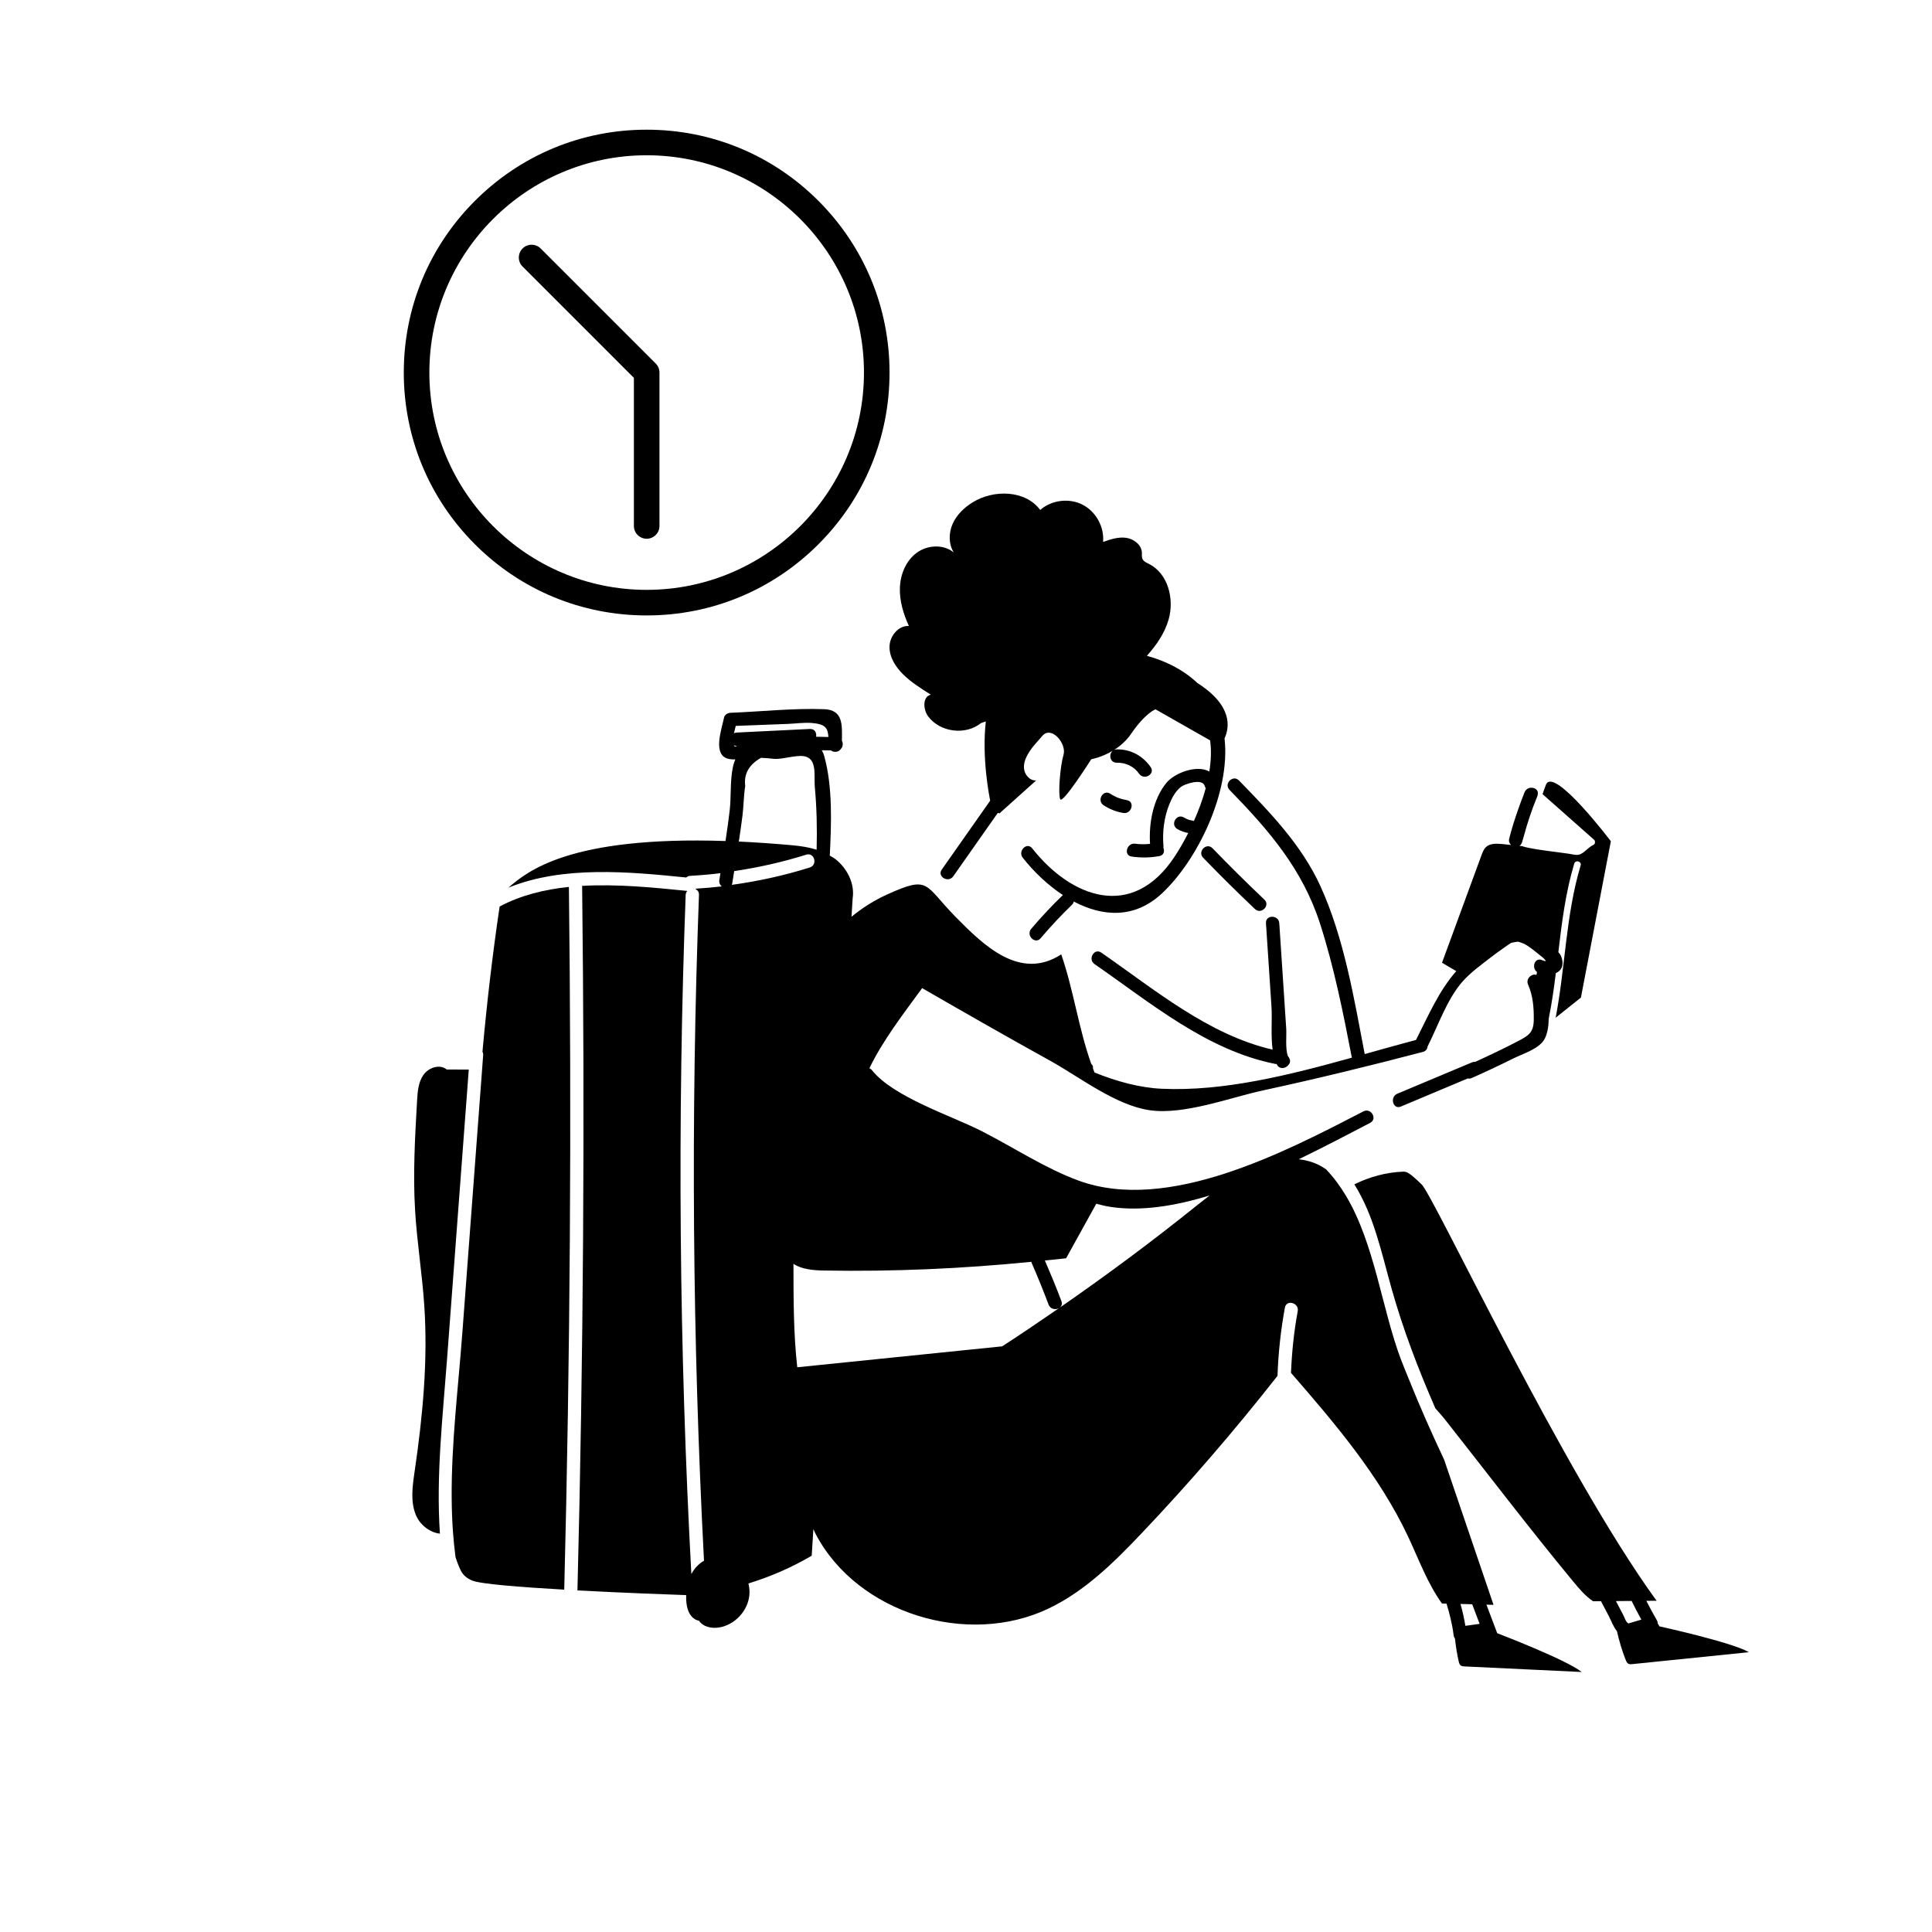
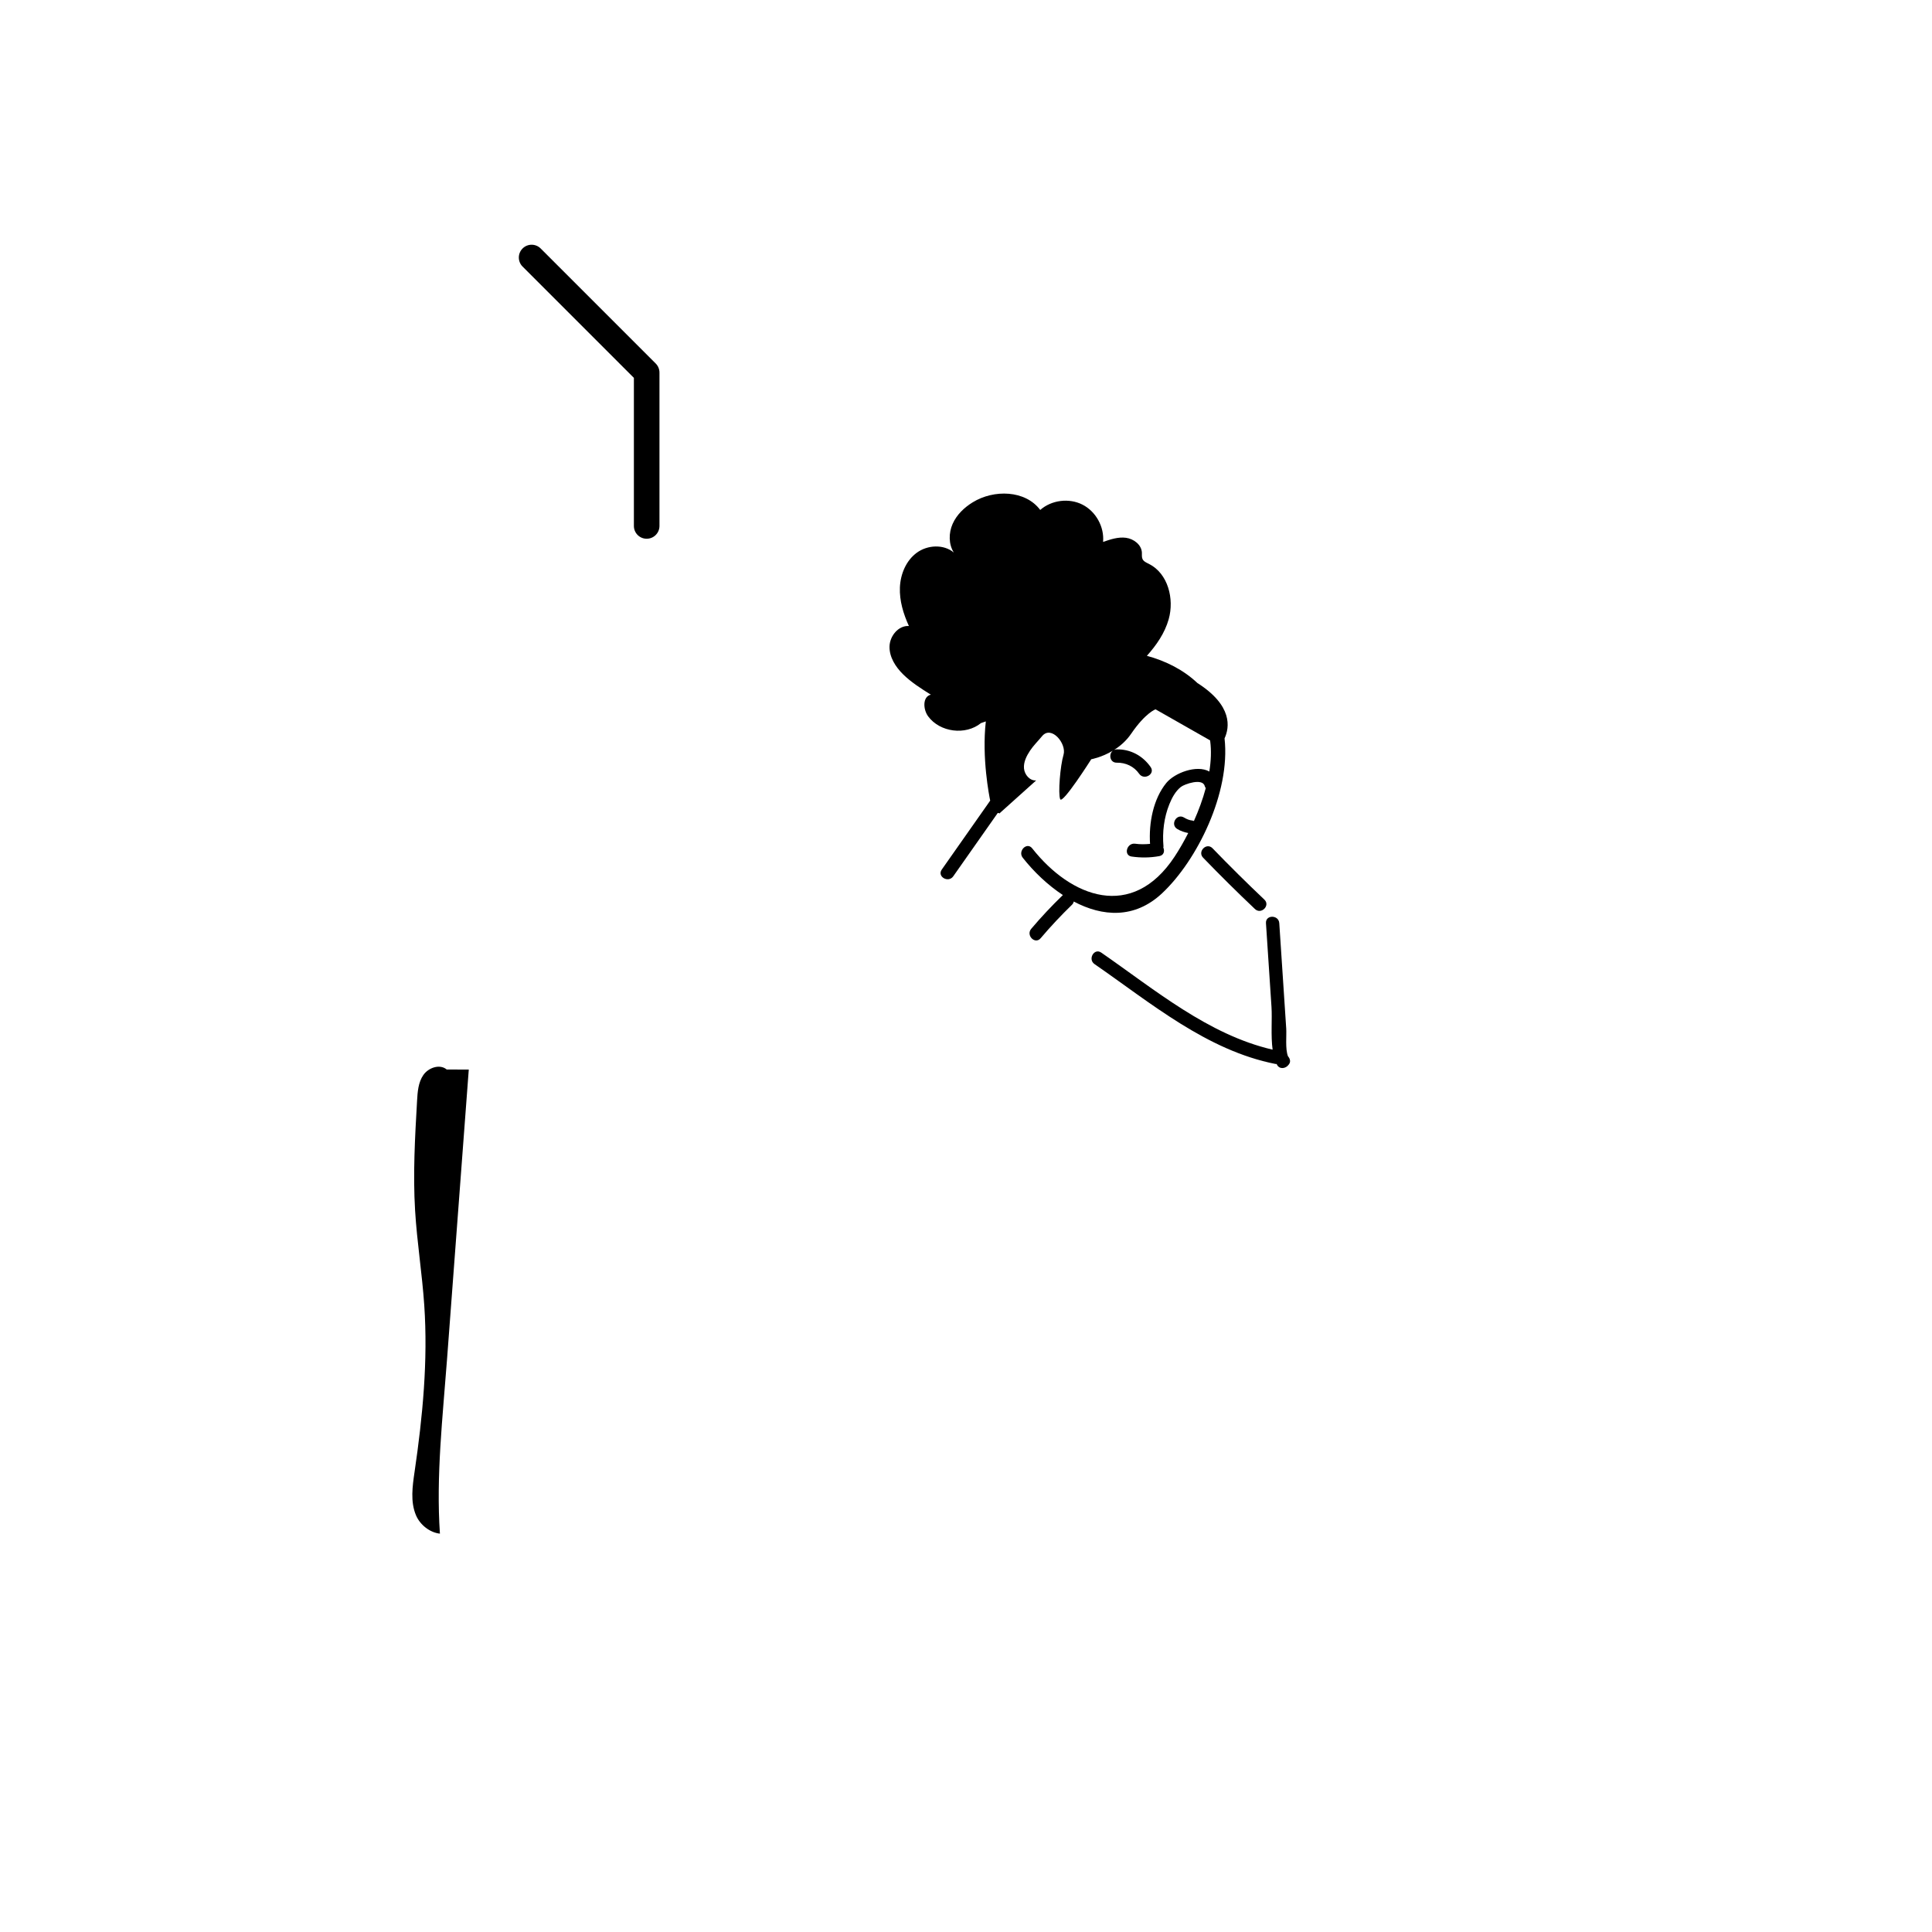
<svg xmlns="http://www.w3.org/2000/svg" id="inventory" viewBox="0 0 800 800">
  <defs>
    <style>
      .cls-1 {
        stroke-width: 0px;
      }
    </style>
  </defs>
  <g>
-     <path class="cls-1" d="m687.14,673.44l-.7-1.2c-.01-.42-.1-.85-.36-1.3-1.53-2.65-2.97-5.35-4.37-8.07l4.25-.03c-38.9-53.49-92.2-167.54-97.31-172.42-5.1-4.88-6.11-5.32-7.69-5.26-6.99.28-13.89,2.13-20.15,5.25,8.07,12.92,11.07,27.68,15.4,43.12,4.78,17.03,11.1,33.49,18.15,49.65,1.73,1.92,3.1,3.48,3.85,4.44,17.67,22.41,34.95,45.14,53.13,67.14,2.5,3.03,5.06,6.09,8.31,8.28l3.28-.02c1.1,2.09,2.2,4.19,3.3,6.28.95,1.81,1.84,4.38,3.3,6.11.93,4.08,2.12,8.1,3.66,11.98.24.6.53,1.26,1.11,1.55.47.24,1.03.19,1.56.14,16.11-1.65,32.22-3.29,48.33-4.94-6.94-4.1-37.05-10.7-37.05-10.7Zm-12.83-1.21s-.06-.05-.1-.07c-.92-.39-1.6-2.54-2.07-3.44-.68-1.29-1.35-2.57-2.03-3.86-.33-.63-.66-1.26-.99-1.89l6.5-.05c1.28,2.61,2.62,5.18,4.03,7.73l-5.33,1.58Z" />
-     <path class="cls-1" d="m206.91,375.35c-.02.11-.05.22-.07.33-2.94,19.86-5.26,39.81-7.06,59.81.2.38.33.82.29,1.37-.15,2.02-.3,4.04-.45,6.06-1.15,15.37-2.31,30.75-3.46,46.13-1.58,21.02-3.15,42.04-4.73,63.06-1.69,22.49-4.56,45.45-4.4,68.16.03,4.59.19,9.16.51,13.72.25,3.6.61,7.19,1.08,10.77.59,1.89,1.3,3.76,2.19,5.59.96,1.96,2.66,3.25,4.67,4.11,3.37,1.44,20.04,2.75,38.16,3.78,2.47-96.98,3.08-193.98,1.93-290.99-10.16,1.05-19.94,3.47-28.66,8.1Z" />
+     <path class="cls-1" d="m206.91,375.35Z" />
    <path class="cls-1" d="m194.11,442.89l-9.14-.04c-2.86-2.38-7.52-.78-9.65,2.26-2.13,3.05-2.41,6.97-2.62,10.68-.87,15.13-1.73,30.3-.82,45.43.79,13.13,2.91,26.16,3.8,39.28,1.56,22.98-.66,46.06-4,68.85-.89,6.06-1.81,12.48.58,18.11,1.7,4,5.78,7.16,9.9,7.59-1.62-23.82,1.12-47.92,2.93-71.99,3.01-40.06,6.01-80.12,9.02-120.18Z" />
-     <path class="cls-1" d="m615.54,664.45l2.9.08-20.44-60.07c-5.14-10.91-10.03-21.93-14.52-33.12-1.13-2.82-2.33-5.62-3.4-8.47-7.91-21.01-10.83-47.7-22.7-67.64-2.37-3.98-5.1-7.69-8.29-11.03-.99-.67-2-1.33-3.11-1.86-2.68-1.3-5.43-2.01-8.19-2.32,10.78-5.2,20.88-10.57,29.56-15.06,3.15-1.63.37-6.39-2.78-4.76-32.24,16.66-80.91,42.26-117.99,28.65-13.76-5.05-26.94-13.76-40-20.43-12.66-6.47-36.59-14.08-45.53-25.28-.32-.41-.68-.63-1.06-.78,5.62-11.67,14.12-22.59,21.85-33.2,17.66,10.2,35.38,20.3,53.22,30.19,11.99,6.65,26.9,18.34,41.01,20.37,14.27,2.06,33.43-5.29,46.89-8.2,22.21-4.8,44.26-10.19,66.24-15.95,1.25-.33,1.83-1.24,1.93-2.23,4.28-8.5,7.89-19.09,14.02-26.38,3.43-4.08,8.35-7.56,12.54-10.82,1.62-1.26,3.18-2.38,4.88-3.56,1.4-.97,2.34-1.68,3.15-2.15.94-.25,1.87-.41,2.81-.51.63.13,1.37.38,2.32.79,1.81.77,4.41,2.89,5.93,4.13.57.46,5.82,4.41,1.7,2.71-3.04-1.26-4.44,3.22-2.03,4.94-.08.4-.18.78-.22,1.21-1.9-.73-4.59,1.5-3.48,4.03,2.04,4.65,2.41,9.53,2.35,14.55-.07,5.3-2.13,6.55-6.66,8.9-5.78,3.01-11.66,5.81-17.58,8.51-.38-.04-.79,0-1.25.18-10.34,4.34-20.68,8.68-31.02,13.02-3.22,1.35-1.81,6.69,1.47,5.31,9.23-3.88,18.47-7.75,27.7-11.63.52.09,1.07.08,1.65-.18,5.74-2.55,11.42-5.21,17.04-8.02,3.87-1.94,10.42-3.87,12.88-7.73.68-1.06,1.1-2.34,1.41-3.7.34-1.45.51-3.01.52-4.66,0-.12.01-.23.01-.34,1.26-6.29,2.18-12.62,2.96-18.98,2.29-1.02,3.63-3.27,2.19-6.98-.25-.66-.71-1.19-1.14-1.73,1.45-12.33,2.98-24.64,6.57-36.63.51-1.7,3.17-.97,2.66.73-6.17,20.55-6.32,42.1-10.34,63.06l10.45-8.33,12.4-64.75s-23.65-31.23-26.86-23.42c-.41,1-.9,2.38-1.42,3.93,7.11,6.29,14.21,12.58,21.32,18.87.61.54.52,1.82-.28,2.16-2.13.93-3.58,3.18-5.67,3.95-1.22.45-3.2-.11-4.39-.29-5.93-.89-12.1-1.4-17.95-2.72-.56-.13-1.01-.27-1.42-.43-.38-.04-.77-.08-1.15-.12.12-.08.23-.16.33-.27.25-.25.45-.58.6-.98.03-.09.09-.15.12-.24.21-.85.5-1.67.73-2.52,1.45-5.4,3.21-10.7,5.33-15.88.12-.3.22-.61.34-.91.08-.19.07-.35.1-.53.2-.95-.14-1.73-.81-2.2-1.07-.76-2.84-.79-3.94.26-.27.26-.51.59-.68,1-.94,2.24-1.74,4.52-2.55,6.8-1.46,4.11-2.8,8.26-3.85,12.51-.28,1.11.12,1.99.78,2.59-1.29-.14-2.57-.3-3.86-.41-2.28-.2-4.85-.29-6.52,1.27-.93.87-1.4,2.11-1.84,3.31-5.46,14.86-10.91,29.72-16.37,44.58l5.89,3.48c-7.25,8.32-11.35,18-16.66,28.49-6.93,1.84-14.03,3.84-21.24,5.86-4.42-23.08-8.55-48.11-18.36-69.58-7.76-17-20.84-30.51-33.72-43.72-2.48-2.54-6.37,1.35-3.9,3.9,16.35,16.78,30.24,32.85,37.52,55.5,5.79,18.01,9.55,36.83,13.13,55.39-25.97,7.22-53.12,14.05-78.74,12.87-9.09-.42-18.44-2.97-27.81-6.72-.21-.57-.43-1.13-.65-1.7.11-.66-.09-1.33-.73-1.93-5.24-14.75-7.26-30.38-12.4-45.29-17.04,11.05-32.11-3.75-43.46-15.23-13.44-13.59-10.78-17.63-28.41-9.68-5.64,2.54-10.58,5.7-14.98,9.33l.47-7.56c.96-6.17-2.26-12.51-7.19-16.35-.71-.55-1.51-.95-2.28-1.4.68-13.38,1.23-28.56-2.3-41.25-.26-.95-.62-1.71-1.01-2.39,1.26.02,2.52.02,3.78.07,1.23.97,3.27.75,4.12-.62.87-.83,1.01-2.27.44-3.38.09-6.72.49-12.78-7.37-13.07-12.8-.47-25.99,1-38.79,1.49-1.14.04-2.42.82-2.66,2.02-.98,4.9-5.07,15.87,2.24,17.14.75.13,1.58.17,2.45.15-.43.97-.79,2.08-1.06,3.4-1.15,5.6-.63,12-1.28,17.73-.48,4.23-1.1,8.44-1.74,12.66-64.69-2.16-82.16,12.69-89.82,19.26-.01.01-.02.03-.03.04,22.62-9.19,49.87-6.59,73.57-4.2.42-.36.94-.64,1.63-.68,4.22-.23,8.4-.6,12.56-1.1-.15.95-.31,1.91-.46,2.86-.18,1.12.29,2,.98,2.61-3.52.42-7.06.7-10.62.93-.05.09-.09.18-.15.25.8.39,1.41,1.14,1.36,2.33-3.42,91.92-2.71,183.86,2.08,275.72-2.04,1.14-3.87,2.98-5.24,5.51-5.05-93.69-5.84-187.46-2.35-281.22.03-.7.3-1.22.66-1.65-13.68-1.38-28.89-2.94-43.6-2.08.01.11.07.2.07.32,1.15,97.15.54,194.29-1.94,291.41,19.59,1.04,39.42,1.75,45.02,1.94-.37,10.16,5.31,10.6,5.31,10.6,1.73,2.63,5.36,3.32,8.46,2.78,6.38-1.11,11.69-6.77,12.38-13.21.18-1.68.03-3.37-.37-5,9.14-2.81,17.96-6.63,26.2-11.48l.69-11.04c.32.69.61,1.42.95,2.06,17.32,32.93,62.96,46.88,96.52,30.81,15.02-7.19,27.12-19.18,38.58-31.26,19.72-20.78,38.43-42.51,56.13-65.04.35-9.5,1.34-18.91,3.07-28.26.65-3.49,5.96-2,5.31,1.47-1.57,8.46-2.43,16.97-2.79,25.54,18.31,21.05,36.6,42.56,48.48,67.77,4.42,9.39,7.97,19.3,14.03,27.73l1.89.05c1.32,4.3,2.41,8.67,2.95,13.15.07.54.28.97.55,1.34.36,3.18.83,6.34,1.55,9.45.15.63.34,1.32.87,1.7.43.31.99.34,1.52.37,16.18.77,32.35,1.54,48.53,2.31-6.16-5.01-34.15-15.75-34.97-16.06-1.49-3.94-2.98-7.88-4.47-11.82Zm-300.4-350.66c1.89.09,3.78.24,5.66.46,3.52.12,8.71-1.62,12.02-1.14,5.77.84,4.15,8.3,4.57,12.72.81,8.66.99,17.33.76,26.01-3.15-.98-6.48-1.51-9.78-1.81-8.03-.73-15.49-1.24-22.44-1.56.54-3.61,1.09-7.22,1.53-10.85.48-3.97.48-8.22,1.12-12.16-.63-4.98,1.55-8.87,6.57-11.67Zm-10.49-13.21c7.15-.27,14.29-.55,21.44-.82,3.19-.12,6.94-.66,10.12-.39,5.49.47,6.57,2,6.82,5.8-1.7-.05-3.4-.09-5.1-.1.3-1.56-.52-3.32-2.56-3.22-10.1.49-20.2.99-30.3,1.48-.44.02-.83.13-1.16.29.23-1.06.5-2.1.75-3.04Zm-.8,8.04c.34.15.74.23,1.21.21.03,0,.06,0,.09,0-.66.38-.99.42-1.3-.21Zm-.86,57.8c.07-.18.17-.32.2-.53.27-1.72.55-3.45.82-5.18,10.08-1.51,20.02-3.72,29.84-6.81,3.4-1.07,4.84,4.25,1.46,5.31-10.63,3.35-21.4,5.68-32.33,7.2Zm111.99,191.07l-84.85,8.67c-1.6-14.2-1.54-28.53-1.58-42.83,3.46,2.29,8.3,2.7,12.63,2.77,28.67.5,57.36-.77,85.89-3.61.04.13.03.26.09.39,2.5,5.72,4.84,11.5,7.04,17.34.77,2.04,3.11,2.26,4.48,1.34-7.83,5.41-15.71,10.74-23.69,15.93Zm81.44-59c-18.69,15.05-37.95,29.39-57.69,43.04.8-.57,1.25-1.54.78-2.77-2.13-5.67-4.45-11.27-6.85-16.83,2.92-.31,5.86-.55,8.78-.89l12.51-22.6c1.97.54,3.93,1.01,5.9,1.31,12.62,1.92,26.75-.36,41.02-4.74-1.52,1.16-3.01,2.33-4.45,3.49Zm110.36,174.73c-.51-3.06-1.18-6.08-2.02-9.06l4.85.13c1.02,2.7,2.05,5.41,3.07,8.11l-5.9.82Z" />
    <path class="cls-1" d="m502.08,351.25c-2.47-2.56-6.36,1.34-3.9,3.9,7,7.25,14.15,14.33,21.47,21.26,2.57,2.44,6.48-1.45,3.9-3.9-7.31-6.93-14.47-14.01-21.47-21.26Z" />
    <path class="cls-1" d="m532.58,425.66c-.33-5.06-.67-10.13-1-15.19-.62-9.4-1.24-18.8-1.86-28.21-.23-3.52-5.74-3.55-5.51,0,.76,11.57,1.53,23.14,2.29,34.72.32,4.84-.33,11.84.46,17.66-26.66-6.17-48.88-24.92-70.96-40.19-2.92-2.02-5.68,2.75-2.78,4.76,23.27,16.08,46.53,35.77,74.96,41.36.17.03.3,0,.46,0,.06.11.09.25.15.36,1.1,1.96,3.58,1.58,4.76,0,.08-.1.15-.21.23-.31.78-1.05.33-2.37-.46-3.25-1.19-3.1-.52-8.5-.73-11.71Z" />
-     <path class="cls-1" d="m465.13,336.63c3.47.57,4.96-4.73,1.46-5.31-2.52-.42-4.7-1.25-6.84-2.65-2.98-1.95-5.74,2.82-2.78,4.76,2.5,1.63,5.21,2.72,8.16,3.2Z" />
    <path class="cls-1" d="m385.42,287.65c-3.47.86-3.21,6.1-1.09,8.98,4.88,6.61,15.5,7.96,21.88,2.78l2-.69c-1.72,15.11,1.41,30.89,1.81,32.8-6.69,9.52-13.37,19.04-20.06,28.56-2.04,2.91,2.73,5.66,4.76,2.78,6.21-8.84,12.42-17.69,18.64-26.53l.4.56,15.31-13.74c-2.62.24-4.84-2.36-5.06-4.98-.22-2.62,1.05-5.14,2.5-7.33,1.44-2.17,3.33-3.99,4.98-6,3.84-4.69,10.27,3.12,8.89,7.71-1.38,4.59-2.3,16.07-1.38,18.37.92,2.3,12.86-16.53,12.86-16.53,0,0,4.28-.75,8.93-3.54-1.79,1.4-1.25,5.01,1.63,4.96,3.71-.06,7.13,1.52,9.28,4.59,2.02,2.89,6.79.14,4.76-2.78-3.26-4.67-8.3-7.42-14.03-7.32-.44,0-.82.1-1.15.25,2.5-1.57,5.08-3.75,7.11-6.73,5.97-8.73,10.1-10.1,10.1-10.1l22.57,12.84c.02.12.05.22.06.34.52,3.96.33,8.22-.36,12.57-5.23-2.93-14.41.58-17.8,4.72-5.47,6.68-7.31,16.71-6.75,25.24-2.05.19-4.11.23-6.15-.06-3.47-.49-4.97,4.81-1.47,5.31,3.88.55,7.58.51,11.44-.18,1.94-.35,2.3-2.12,1.68-3.54.01-.17.07-.31.06-.5-.52-5.85.22-11.99,2.44-17.46,1.06-2.62,2.5-5.36,4.77-7.15,1.53-1.21,8.96-3.76,9.86-.39.09.35.26.63.44.88-1.24,4.64-2.95,9.24-4.91,13.63-.2-.07-.38-.17-.61-.19-1.31-.14-2.39-.6-3.5-1.27-3.05-1.83-5.82,2.93-2.78,4.76,1.45.88,2.96,1.35,4.54,1.67-1.81,3.54-3.73,6.88-5.65,9.79-17.58,26.64-42.9,16.93-58.97-3.46-2.19-2.78-6.07,1.14-3.9,3.9,4.56,5.79,10.31,11.3,16.64,15.47-.04.04-.09.04-.14.09-4.56,4.41-8.9,9.04-13,13.88-2.28,2.69,1.6,6.61,3.9,3.9,4.1-4.84,8.44-9.47,13-13.88.43-.42.62-.87.72-1.33,11.82,6.25,25.11,7.31,36.55-3.39,14.57-13.62,28.4-41.74,25.89-64.16,2.11-4.57,3.42-13.58-11.25-22.93-5.71-5.41-13.05-9.13-20.91-11.26,4-4.48,7.41-9.42,9.03-15.15,2.39-8.46-.3-18.96-8.16-22.9-1.03-.52-2.22-1-2.69-2.05-.37-.82-.2-1.77-.25-2.67-.17-3.24-3.37-5.66-6.58-6.1-3.22-.43-6.43.64-9.49,1.71.56-6.22-2.97-12.61-8.53-15.44-5.56-2.83-12.81-1.92-17.5,2.2-6.16-8.25-19.19-8.56-27.96-3.16-3.51,2.16-6.63,5.14-8.3,8.91-1.67,3.77-1.72,8.38.47,11.87-4.23-3.52-10.9-3.16-15.34.11-4.44,3.26-6.75,8.87-6.97,14.37-.22,5.5,1.44,10.93,3.72,15.95-4.35-.26-7.94,4.16-8.02,8.52-.08,4.36,2.47,8.37,5.57,11.44,3.39,3.36,7.47,5.93,11.52,8.46Z" />
  </g>
-   <path class="cls-1" d="m267.77,254.84c-26.86,0-52.12-10.46-71.11-29.46-18.99-19-29.46-44.25-29.46-71.11s10.46-52.12,29.46-71.11c19-18.99,44.25-29.46,71.11-29.46s52.12,10.46,71.11,29.46c18.99,18.99,29.46,44.25,29.46,71.11s-10.46,52.12-29.46,71.11c-18.99,18.99-44.25,29.46-71.11,29.46Zm0-190.55c-49.62,0-89.98,40.37-89.98,89.98s40.37,89.98,89.98,89.98,89.98-40.37,89.98-89.98-40.37-89.98-89.98-89.98Z" />
  <path class="cls-1" d="m267.77,223.08c-2.92,0-5.29-2.37-5.29-5.29v-61.32l-46.09-46.09c-2.07-2.07-2.07-5.42,0-7.49,2.07-2.07,5.42-2.07,7.49,0l47.64,47.64c.99.99,1.55,2.34,1.55,3.74v63.52c0,2.92-2.37,5.29-5.29,5.29Z" />
</svg>